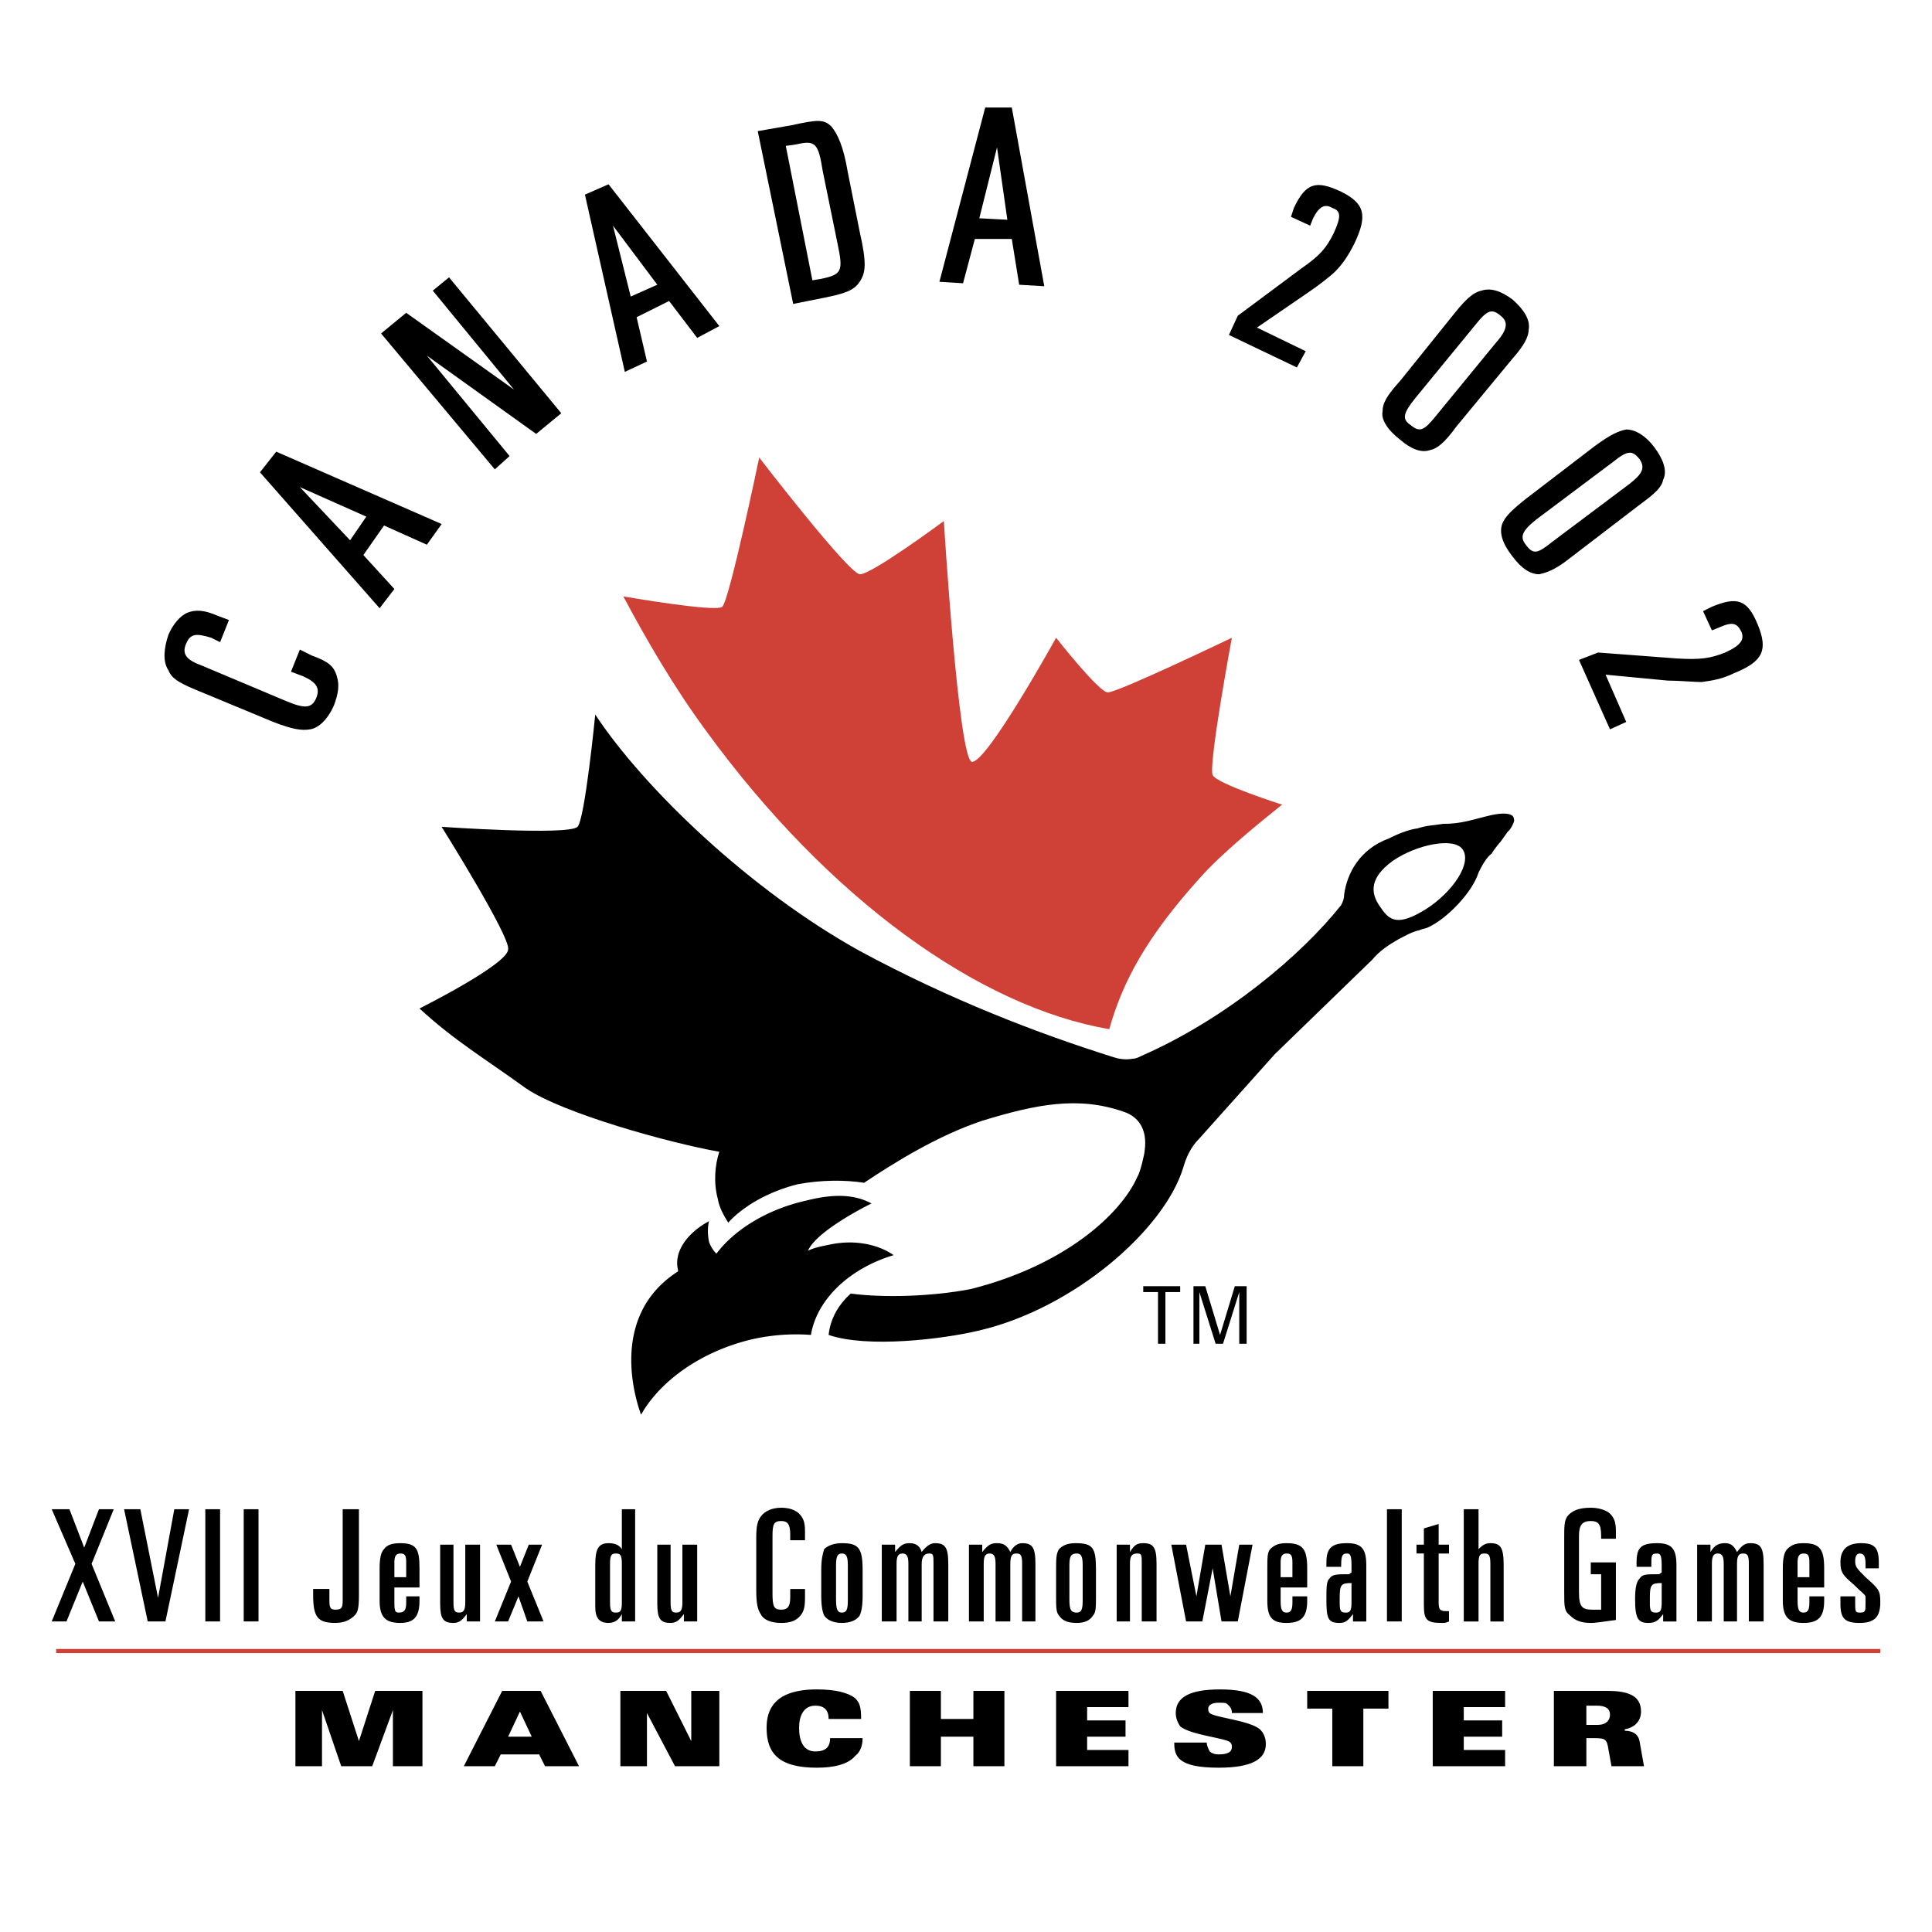
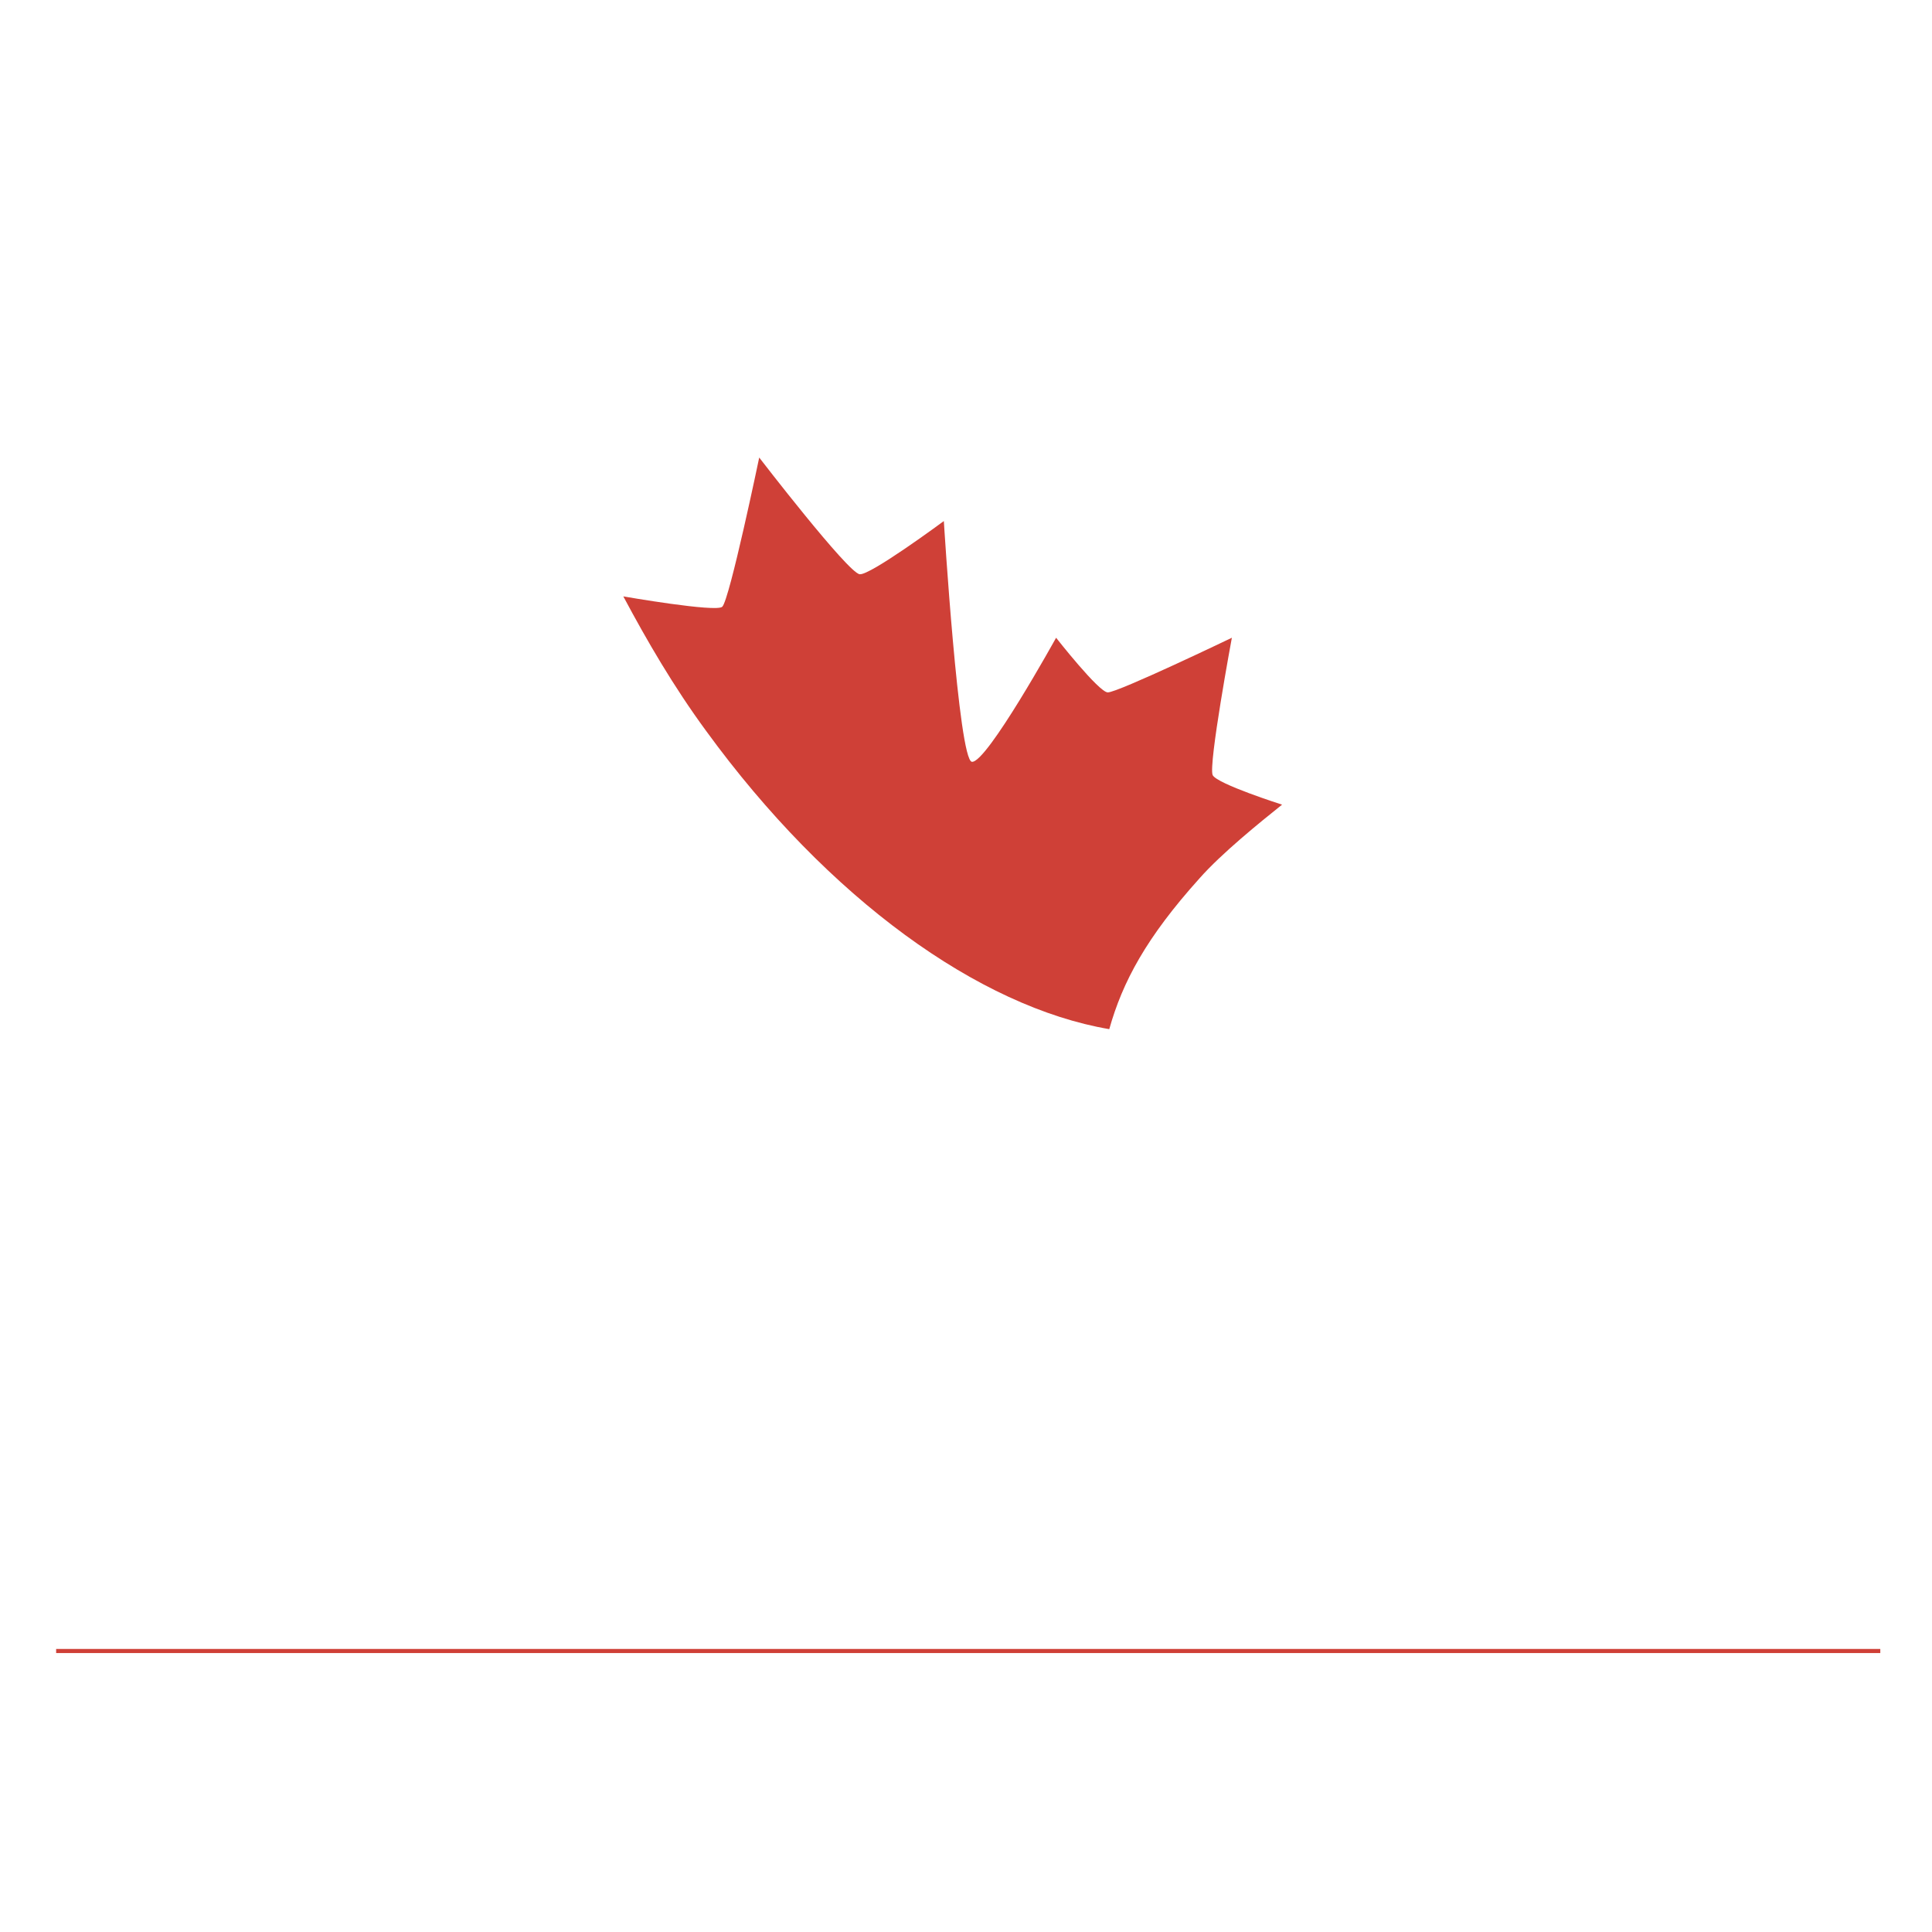
<svg xmlns="http://www.w3.org/2000/svg" width="2500" height="2500" viewBox="0 0 192.756 192.756">
-   <path fill-rule="evenodd" clip-rule="evenodd" fill="#fff" d="M0 0h192.756v192.756H0V0z" />
+   <path fill-rule="evenodd" clip-rule="evenodd" fill="#fff" d="M0 0v192.756H0V0z" />
  <path d="M68.821 124.932s.442-3.83 5.748-6.777c5.158-2.801 23.283-10.463 23.283-10.463H109.2l7.662 3.389-1.031 5.158-6.631 7.221-10.463 5.746-10.463 1.77-5.6 2.211-5.305-1.621-8.548-6.634z" fill-rule="evenodd" clip-rule="evenodd" fill="#fff" />
-   <path d="M86.21 118.006c3.094-2.062 7.368-4.715 11.788-6.189 5.307-1.621 9.58-2.504 14.148-.883 1.326.441 2.357 1.621 2.062 3.83 0 .295-.441 2.211-.736 2.652-1.621 3.686-7.221 8.842-16.653 11.201-3.831.736-8.694.883-11.937.441-1.326 1.18-2.062 2.652-2.21 4.127 3.831 1.326 11.347.441 15.032-.443 9.432-2.209 18.42-10.02 20.336-16.209.295-1.033.736-2.064 1.621-2.947l7.516-8.4 9.727-9.432c.736-.884 1.621-1.473 2.652-2.063.59-.295 1.326-.737 2.062-.884.295-.147.59-.147.885-.294 1.914-.884 4.42-3.537 5.01-5.452.295-.59.736-1.475 1.326-1.916.148-.295.736-1.032.885-1.179l.736-1.032c.146 0 .736-1.031.59-1.179 0-.147 0-.884-2.211-.442-1.916.442-2.947.884-4.863.884-.885.148-1.621.148-2.506.442-1.031.147-2.062.589-2.945 1.032-2.801 1.031-4.127 3.39-4.422 5.6 0 .442-.146.737-.295 1.031-3.979 5.011-11.494 11.347-19.895 15.031-.295.148-.59.295-.885.295-.736.148-1.473 0-1.914-.146-7.516-2.357-16.358-5.748-25.347-10.61-10.905-6.042-21.516-16.21-26.379-23.579 0 0-1.031 10.463-1.768 11.2-.884.884-13.558 0-13.558 0s6.926 11.052 6.631 12.23c0 1.474-8.842 5.895-8.842 5.895 3.537 3.242 6.336 4.863 10.61 7.957 3.684 2.506 14.294 5.453 19.305 6.338-.442 1.326-.589 3.094-.147 4.715.147.885.59 1.621 1.032 2.357 1.473-1.621 3.979-3.094 6.926-3.83 2.359-.444 4.717-.444 6.633-.149z" fill-rule="evenodd" clip-rule="evenodd" />
  <path d="M137.787 90.596c-.883-1.179-1.473-2.8 1.18-4.716 2.357-1.621 6.041-2.357 6.926-1.179 1.031 1.326-.885 4.273-3.684 6.042-2.652 1.622-3.537 1.179-4.422-.147z" fill-rule="evenodd" clip-rule="evenodd" fill="#fff" />
-   <path d="M63.958 141.143c1.916-3.389 6.042-6.336 11.053-7.516 1.916-.441 3.979-.59 5.895-.441.589-3.537 3.832-6.633 8.252-7.959-1.473-1.031-3.831-1.621-6.483-1.031-.737.148-1.474.295-2.063.59.884-2.062 6.337-4.717 6.337-4.717-1.916-1.031-4.126-.883-6.484-.293-3.979.883-7.221 2.947-8.989 5.305a3.218 3.218 0 0 1-.737-1.18c-.147-.736-.147-1.473 0-2.062-2.21 1.18-3.537 3.094-3.094 4.863v.146c-7.371 4.716-3.834 13.853-3.687 14.295z" fill-rule="evenodd" clip-rule="evenodd" />
  <path d="M62.189 59.502s9.284 1.621 9.874 1.031c.737-.737 3.684-14.884 3.684-14.884s8.842 11.494 10.021 11.642c1.031.148 8.399-5.305 8.399-5.305s1.474 23.873 2.8 24.02c1.474.148 8.4-12.378 8.4-12.378s4.273 5.453 5.158 5.453c1.031 0 12.379-5.453 12.379-5.453s-2.359 12.674-1.916 13.705c.441.884 6.926 2.947 6.926 2.947-2.211 1.768-6.043 4.863-8.252 7.368-5.305 5.895-7.664 10.316-8.99 15.031-12.967-2.211-27.999-12.968-40.23-29.767-3.242-4.42-5.895-8.989-8.253-13.41z" fill-rule="evenodd" clip-rule="evenodd" fill="#cf4037" />
-   <path d="M29.917 64.807l1.179.59c1.621.589 2.211 1.031 2.505 2.063.295.884.147 1.768-.294 2.947-.59 1.327-1.474 2.21-2.358 2.358-.884.147-1.769 0-3.684-.737l-7.811-3.242c-1.769-.737-2.358-1.179-2.653-1.916-.589-.885-.442-2.211 0-3.537.442-1.031 1.179-1.915 1.916-2.21.737-.294 1.621-.294 2.947.295l1.179.441-.884 2.211-.884-.442c-1.474-.442-2.063-.442-2.505.589-.443 1.032 0 1.621 1.621 2.21l8.4 3.537c1.768.736 2.505.736 2.947-.295.442-1.032 0-1.621-1.326-2.21l-1.179-.443.884-2.209zM25.938 47.124l1.621-2.063 16.505 7.221-1.474 2.063-4.273-1.916-2.063 2.947 3.094 3.39-1.474 1.916-11.936-13.558zm10.61 4.42l-6.631-2.947 5.01 5.305 1.621-2.358zM38.021 33.271l2.506-2.063 10.758 7.664-8.106-9.874 1.621-1.327L56 41.229l-2.505 2.063-10.905-7.81 8.252 10.02-1.473 1.327-11.348-13.558zM58.358 19.419l2.357-1.032 11.053 14.147-2.21 1.179-2.8-3.684-3.242 1.621 1.032 4.42-2.21 1.032-3.98-17.683zm7.221 8.989l-4.421-5.895 1.769 7.074 2.652-1.179zM75.6 13.083l3.389-.59c2.653-.589 3.242-.589 3.979.147.59.737 1.18 1.916 1.622 4.568l1.179 5.895c.736 3.242.589 4.126 0 5.011-.59.884-1.474 1.179-3.685 1.621l-2.947.589L75.6 13.083zm6.336 14.736c2.063-.442 2.211-.737 1.621-3.537l-1.474-7.221c-.442-2.8-.737-3.095-2.652-2.652l-1.032.147 2.653 13.411.884-.148zM98.295 10.725h2.652l3.24 17.831-2.504-.147-.736-4.568h-3.686l-1.178 4.42-2.358-.147 4.57-17.389zm2.209 11.199l-1.031-7.221-1.768 7.074 2.799.147zM123.494 31.503l6.336-4.715c1.916-1.327 2.506-2.063 3.242-3.537.736-1.621.736-2.21-.148-2.505-.736-.442-1.326-.147-1.914 1.032l-.295.736-1.916-.884.295-.884c1.178-2.505 2.209-2.8 4.715-1.621 2.357 1.179 2.652 2.357 1.326 5.157-.59 1.179-1.178 2.063-1.916 2.8-.441.442-1.768 1.474-2.652 2.063l-5.158 3.537 4.863 2.357-.883 1.621-6.779-3.242.884-1.915zM145.303 42.556c-1.178 1.621-1.916 2.21-2.652 2.357-.885.295-1.916-.147-2.947-1.032-1.326-1.031-1.916-2.062-1.768-2.8 0-.884.441-1.621 1.768-3.095l5.453-6.778c1.178-1.474 1.916-2.063 2.652-2.211.885-.295 1.916 0 3.096.884 1.178 1.032 1.768 2.063 1.619 2.948 0 .736-.441 1.621-1.619 2.947l-5.602 6.78zm3.978-8.4c1.18-1.326 1.18-2.063.443-2.653-.885-.737-1.326-.589-2.506.884l-6.041 7.368c-1.18 1.474-1.326 2.063-.443 2.652.885.737 1.326.59 2.506-.884l6.041-7.367zM156.65 55.671c-1.475 1.179-2.357 1.473-3.094 1.621-.885 0-1.77-.589-2.652-1.769-1.033-1.326-1.328-2.357-1.033-3.242.295-.737.885-1.327 2.357-2.505l6.928-5.305c1.621-1.179 2.357-1.474 3.094-1.621.885 0 1.916.589 2.801 1.768.883 1.179 1.326 2.358.883 3.243-.146.736-.736 1.326-2.357 2.505l-6.927 5.305zm5.895-7.369c1.326-1.031 1.621-1.621 1.031-2.505-.736-.884-1.178-.884-2.652.295l-7.662 5.747c-1.475 1.179-1.621 1.768-1.033 2.505.738 1.031 1.18.884 2.654-.295l7.662-5.747zM159.449 65.102l7.811.59c2.359.147 3.391 0 4.863-.59 1.621-.737 1.916-1.326 1.621-2.063-.441-.884-.883-1.032-2.211-.442l-.736.294-.883-1.916.883-.442c2.506-1.031 3.537-.737 4.568 1.769 1.031 2.505.59 3.684-2.357 4.863-1.18.589-2.211.737-3.242.884-.59 0-2.357-.147-3.389-.147l-6.189-.589 2.062 4.716-1.621.737-3.094-6.926 1.914-.738zM7.517 156.027l-2.358-5.453h1.768l1.474 3.832 1.474-3.832h1.474l-2.211 5.453 2.358 5.746H9.875l-1.622-3.978-1.62 3.978H5.159l2.358-5.746zM12.38 150.574h1.621l1.768 8.842 1.621-8.842h1.474l-2.358 11.199h-1.768l-2.358-11.199zM20.485 150.574h1.473v11.199h-1.473v-11.199zM24.316 150.574h1.475v11.199h-1.475v-11.199zM32.864 158.531v1.18c0 .736.147.885.59.885.589 0 .736-.148.736-.885v-9.137h1.621v8.547c0 1.475-.147 1.768-.442 2.062-.442.443-1.031.736-1.915.736-1.769 0-2.211-.588-2.211-2.799v-.59h1.621v.001zM41.853 159.268v.443c0 1.621-.59 2.209-1.916 2.209-1.474 0-2.063-.588-2.063-2.209v-3.242c0-1.031.147-1.621.442-1.916.294-.441.884-.59 1.621-.59 1.621 0 1.916.59 1.916 2.506v1.916h-2.505v1.326c0 .885 0 1.178.442 1.178.589 0 .737-.293.737-1.031v-.59h1.326zm-1.326-1.914v-1.474c0-.736-.147-.885-.589-.885-.443 0-.59.295-.59.885v1.475h1.179v-.001zM47.895 161.773h-1.326v-.736c-.442.59-.737.883-1.326.883-1.032 0-1.327-.441-1.327-1.914v-5.895h1.327v5.746c0 .885.147 1.031.589 1.031s.589-.293.589-1.031v-5.746h1.474v7.662zM50.99 157.795l-1.474-3.684h1.474l.884 2.211.884-2.211h1.326l-1.474 3.684 1.622 3.978H52.61l-.883-2.505-1.032 2.505h-1.326l1.621-3.978zM63.368 150.574v11.199h-1.326v-.736c-.295.59-.737.883-1.327.883-.884 0-1.326-.441-1.326-1.619v-4.127c0-1.621.295-2.211 1.326-2.211.59 0 1.032.148 1.327.59v-3.979h1.326zm-1.326 5.453c0-.885-.148-1.033-.59-1.033-.442 0-.589.148-.589 1.033v3.83c0 .885.147 1.031.589 1.031.442 0 .59-.146.59-1.031v-3.83zM69.558 161.773h-1.327v-.736c-.442.59-.737.883-1.326.883-1.031 0-1.326-.441-1.326-1.914v-5.895h1.326v5.746c0 .885.147 1.031.589 1.031.442 0 .589-.293.589-1.031v-5.746h1.474v7.662h.001zM80.315 158.531v.885c0 1.031-.147 1.473-.589 1.916-.442.441-1.032.588-1.769.588-1.032 0-1.769-.293-2.063-.883-.294-.441-.442-1.031-.442-2.357v-5.305c0-1.18.147-1.623.442-2.064.442-.59 1.179-.885 2.063-.885.884 0 1.474.295 1.769.59.441.443.589.885.589 1.77v.883h-1.474v-.59c0-1.031-.294-1.326-.884-1.326-.737 0-.884.295-.884 1.475v5.748c0 1.326.147 1.621.884 1.621.589 0 .884-.295.884-1.18v-.885h1.474v-.001zM81.936 156.615c0-1.031.147-1.621.295-2.062.295-.295.884-.59 1.769-.59 1.621 0 2.063.443 2.063 2.652v2.652c0 1.033-.147 1.621-.294 1.916-.295.443-.885.736-1.769.736-.885 0-1.474-.293-1.769-.736-.147-.295-.295-.883-.295-1.916v-2.652zm2.653-.441c0-.885-.147-1.18-.589-1.18-.442 0-.589.295-.589 1.18v3.389c0 1.033.147 1.326.589 1.326.442 0 .589-.293.589-1.178v-3.537zM87.978 154.111h1.326v.736c.59-.736.884-.885 1.474-.885.589 0 1.031.295 1.178.885.443-.59.885-.885 1.327-.885 1.031 0 1.326.443 1.326 2.064v5.746h-1.474v-5.746c0-.885 0-1.033-.442-1.033s-.737.295-.737 1.033v5.746H90.63v-5.746c0-.738-.147-1.033-.589-1.033-.442 0-.59.295-.59 1.033v5.746h-1.474v-7.661h.001zM96.673 154.111h1.325v.736c.59-.736.885-.885 1.475-.885.736 0 1.031.295 1.326.885.295-.59.736-.885 1.18-.885 1.031 0 1.326.443 1.326 2.064v5.746h-1.326v-5.746c0-.885-.148-1.033-.59-1.033s-.59.295-.59 1.033v5.746h-1.473v-5.746c0-.738-.148-1.033-.59-1.033s-.59.295-.59 1.033v5.746h-1.474v-7.661h.001zM105.367 156.615c0-1.031 0-1.621.295-2.062.295-.295.736-.59 1.621-.59 1.768 0 2.062.443 2.062 2.652v2.652c0 1.033 0 1.621-.295 1.916-.295.443-.736.736-1.621.736-1.031 0-1.473-.293-1.768-.736-.295-.295-.295-.883-.295-1.916v-2.652h.001zm2.653-.441c0-.885-.146-1.18-.59-1.18-.59 0-.736.295-.736 1.18v3.389c0 1.033.146 1.326.736 1.326.443 0 .59-.293.59-1.178v-3.537zM111.41 154.111h1.326v.736c.441-.736.736-.885 1.326-.885 1.031 0 1.326.443 1.326 2.064v5.746h-1.475v-5.746c0-.885 0-1.033-.441-1.033-.59 0-.736.295-.736 1.033v5.746h-1.326v-7.661zM116.861 154.111h1.475l1.031 5.157.885-5.157h1.619l.885 5.157.885-5.157h1.326l-1.473 7.662h-1.623l-.883-5.304-1.031 5.304h-1.621l-1.475-7.662zM130.42 159.268v.443c0 1.621-.59 2.209-2.064 2.209-1.473 0-1.914-.588-1.914-2.209v-3.242c0-1.031 0-1.621.293-1.916.443-.441.885-.59 1.621-.59 1.621 0 2.064.59 2.064 2.506v1.916h-2.652v1.326c0 .885.146 1.178.588 1.178.443 0 .59-.293.59-1.031v-.59h1.474zm-1.475-1.914v-1.474c0-.736-.146-.885-.59-.885-.441 0-.588.295-.588.885v1.475h1.178v-.001zM132.336 155.879c0-1.473.588-1.916 2.062-1.916s1.916.59 1.916 2.211v5.6h-1.326v-.736c-.443.59-.738.883-1.326.883-1.18 0-1.326-.441-1.326-2.357 0-1.178 0-1.768.293-2.062.295-.441.738-.441 1.916-.441.148 0 .148-.148.295-.148v-.736c0-1.031-.146-1.18-.441-1.18-.441 0-.59.148-.59 1.18v.148h-1.473v-.446zm1.326 3.537v.59c0 .736.146.883.588.883.443 0 .59-.146.59-1.031v-1.916c-1.031-.001-1.178.148-1.178 1.474zM138.377 150.574h1.475v11.199h-1.475v-11.199zM141.324 154.111h.736v-1.621l1.475-.443v2.064h1.031v.883h-1.031v4.863c0 .738.146.885.736.885h.295v1.031c-.295.146-.441.146-.736.146-1.475 0-1.77-.293-1.77-1.768v-5.158h-.736v-.882zM146.041 150.574h1.473v3.979c.441-.441.736-.59 1.18-.59 1.031 0 1.326.443 1.326 2.211v5.6h-1.326v-5.746c0-.885-.148-1.033-.59-1.033-.443 0-.59.148-.59 1.033v5.746h-1.473v-11.2zM161.219 155.879v5.748c-1.18.146-1.916.293-2.506.293-1.031 0-1.621-.293-2.062-.736-.59-.441-.59-.883-.59-2.357v-5.305c0-1.18 0-1.77.295-2.211.441-.59 1.18-.885 2.357-.885.885 0 1.621.295 1.916.59.441.443.59.885.59 1.77v.736h-1.473v-.295c0-1.18-.297-1.475-1.033-1.475-.883 0-1.178.443-1.178 1.475v5.6c0 1.475.295 1.77 1.326 1.77h.885v-3.537h-1.033v-1.18h2.506v-.001zM163.281 155.879c0-1.473.443-1.916 2.064-1.916 1.473 0 1.914.59 1.914 2.211v5.6h-1.326v-.736c-.441.59-.736.883-1.473.883-1.031 0-1.326-.441-1.326-2.357 0-1.178.146-1.768.441-2.062.295-.441.59-.441 1.916-.441.146 0 .146-.148.295-.148v-.736c0-1.031-.148-1.18-.441-1.18-.59 0-.59.148-.59 1.18v.148h-1.475v-.446h.001zm1.326 3.537v.59c0 .736.148.883.59.883s.59-.146.59-1.031v-1.916c-1.031-.001-1.18.148-1.18 1.474zM169.324 154.111h1.326v.736c.441-.736.883-.885 1.473-.885s.885.295 1.18.885c.441-.59.736-.885 1.326-.885 1.031 0 1.326.443 1.326 2.064v5.746h-1.473v-5.746c0-.885-.148-1.033-.59-1.033-.443 0-.59.295-.59 1.033v5.746h-1.326v-5.746c0-.738-.148-1.033-.59-1.033s-.59.295-.59 1.033v5.746h-1.473v-7.661h.001zM181.998 159.268v.443c0 1.621-.59 2.209-2.064 2.209-1.473 0-2.062-.588-2.062-2.209v-3.242c0-1.031.146-1.621.441-1.916.443-.441.885-.59 1.621-.59 1.621 0 2.064.59 2.064 2.506v1.916h-2.654v1.326c0 .885.148 1.178.59 1.178.443 0 .59-.293.59-1.031v-.59h1.474zm-1.475-1.914v-1.474c0-.736-.146-.885-.59-.885-.441 0-.59.295-.59.885v1.475h1.18v-.001zM185.092 159.268v.59c0 .885 0 1.031.441 1.031.59 0 .59-.146.59-.883v-.738c-.146-.293-.295-.293-1.178-1.178-1.033-.885-1.326-1.18-1.326-2.211 0-1.326.736-1.916 2.062-1.916s1.768.443 1.768 1.916v.59h-1.326v-.441c0-.738-.146-1.033-.59-1.033-.295 0-.441.295-.441.738 0 .59.146.736 1.031 1.621 1.326 1.178 1.475 1.326 1.475 2.504 0 1.475-.59 2.062-2.064 2.062-1.473 0-1.914-.441-1.914-1.914v-.738h1.472zM29.474 168.699h4.716l1.621 5.012 1.621-5.012h4.716v7.516h-2.947v-5.6l-2.064 5.6h-3.094l-1.916-5.6v5.6h-2.653v-7.516zM50.105 168.699h3.832l3.832 7.516h-3.39l-.589-1.178h-3.832l-.589 1.178h-3.095l3.831-7.516zm2.948 4.569l-1.179-2.506-1.179 2.506h2.358zM61.895 168.699h4.568l2.505 5.012v-5.012h2.8v7.516h-4.421l-2.8-5.305v5.305h-2.652v-7.516zM82.673 171.5c0-.885-.442-1.326-1.327-1.326-1.179 0-1.621 1.031-1.621 2.211 0 1.326.441 2.357 1.621 2.357 1.032 0 1.474-.443 1.474-1.326h3.242c0 .59-.147 1.326-.737 1.768-.737.885-2.211 1.18-3.832 1.18-3.832 0-5.01-1.475-5.01-3.979 0-1.77.737-3.832 5.01-3.832 1.769 0 3.095.295 3.832.885.442.441.59.883.59 2.062h-3.242zM90.778 168.699h3.095v2.801h3.242v-2.801h3.094v7.516h-3.094v-2.947h-3.242v2.947h-3.095v-7.516zM105.367 168.699h7.221v1.621h-4.125v1.326h3.83v1.622h-3.83v1.326h4.125v1.621h-7.221v-7.516zM120.398 173.857c0 .295.146.59.295.885.146.146.441.295.885.295.736 0 1.326-.148 1.326-.738 0-.146 0-.293-.148-.441-.295-.441-3.979-.736-5.01-1.621-.295-.441-.441-.885-.441-1.326 0-1.621 1.473-2.357 4.42-2.357 3.242 0 4.273.885 4.273 2.357h-3.094c0-.441-.148-.59-.443-.885-.146-.146-.441-.146-.883-.146-.738 0-1.033.295-1.033.59 0 .146 0 .293.148.441.441.441 3.979.736 5.01 1.621.295.295.59.736.59 1.475 0 1.473-1.326 2.357-4.715 2.357-4.127 0-4.422-1.18-4.422-2.506h3.242v-.001zM132.924 170.469h-2.504v-1.77h8.105v1.77h-2.505v5.746h-3.096v-5.746zM142.945 168.699h7.221v1.621h-4.125v1.326h3.83v1.622h-3.83v1.326h4.125v1.621h-7.221v-7.516zM155.029 168.699h5.305c2.064 0 3.391.443 3.391 2.062 0 1.033-.738 1.623-1.621 1.77v.146c.736 0 1.326.295 1.473 1.033l.443 2.504h-3.242l-.295-1.621c-.148-1.031-.295-1.178-1.326-1.178h-.885v2.799h-3.242v-7.515h-.001zm3.242 3.391h1.178c.59 0 1.18-.295 1.18-1.033 0-.588-.441-.883-1.326-.883h-1.031v1.916h-.001z" fill-rule="evenodd" clip-rule="evenodd" />
  <path fill="none" stroke="#cf4037" stroke-width=".41" stroke-miterlimit="2.613" d="M5.601 164.721h181.997" />
-   <path fill-rule="evenodd" clip-rule="evenodd" d="M117.746 128.322v.59h-1.473v5.156h-.738v-5.156h-1.473v-.59h3.684zM119.662 134.068h-.59v-5.746h1.18l1.473 4.864 1.474-4.864h1.178v5.746h-.736v-5.156l-1.621 5.156h-.737l-1.621-5.156v5.156z" />
</svg>